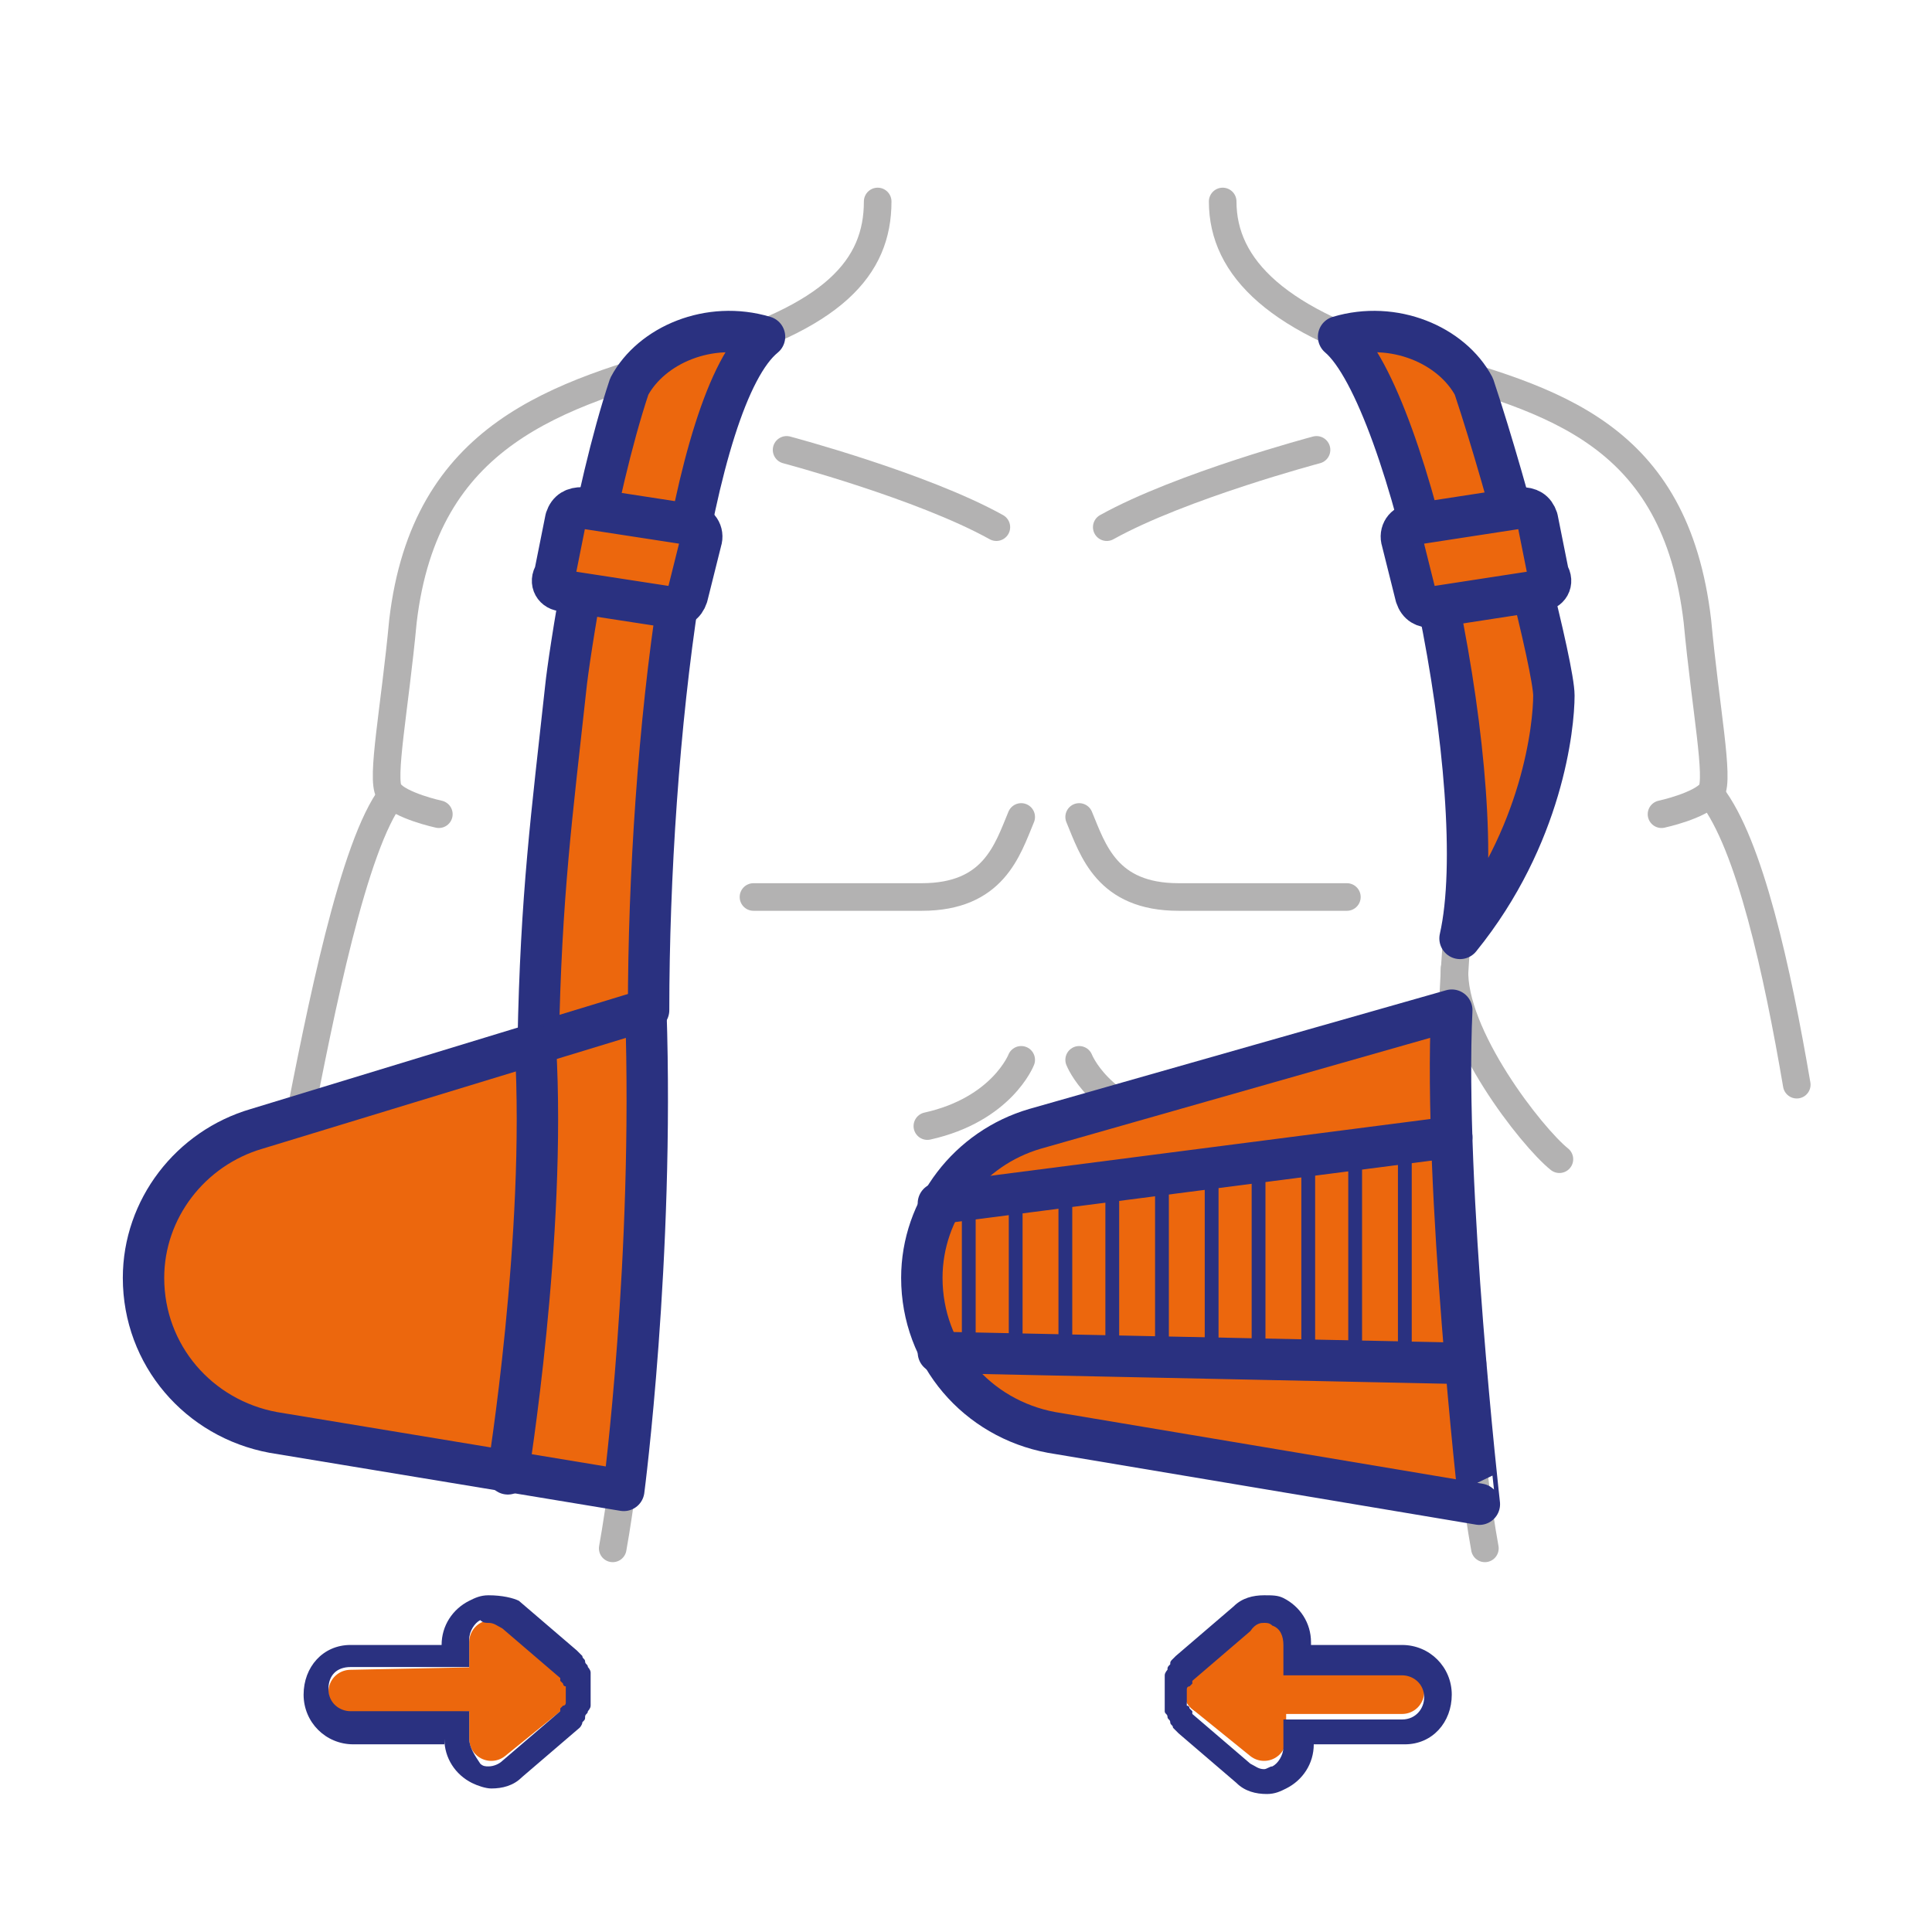
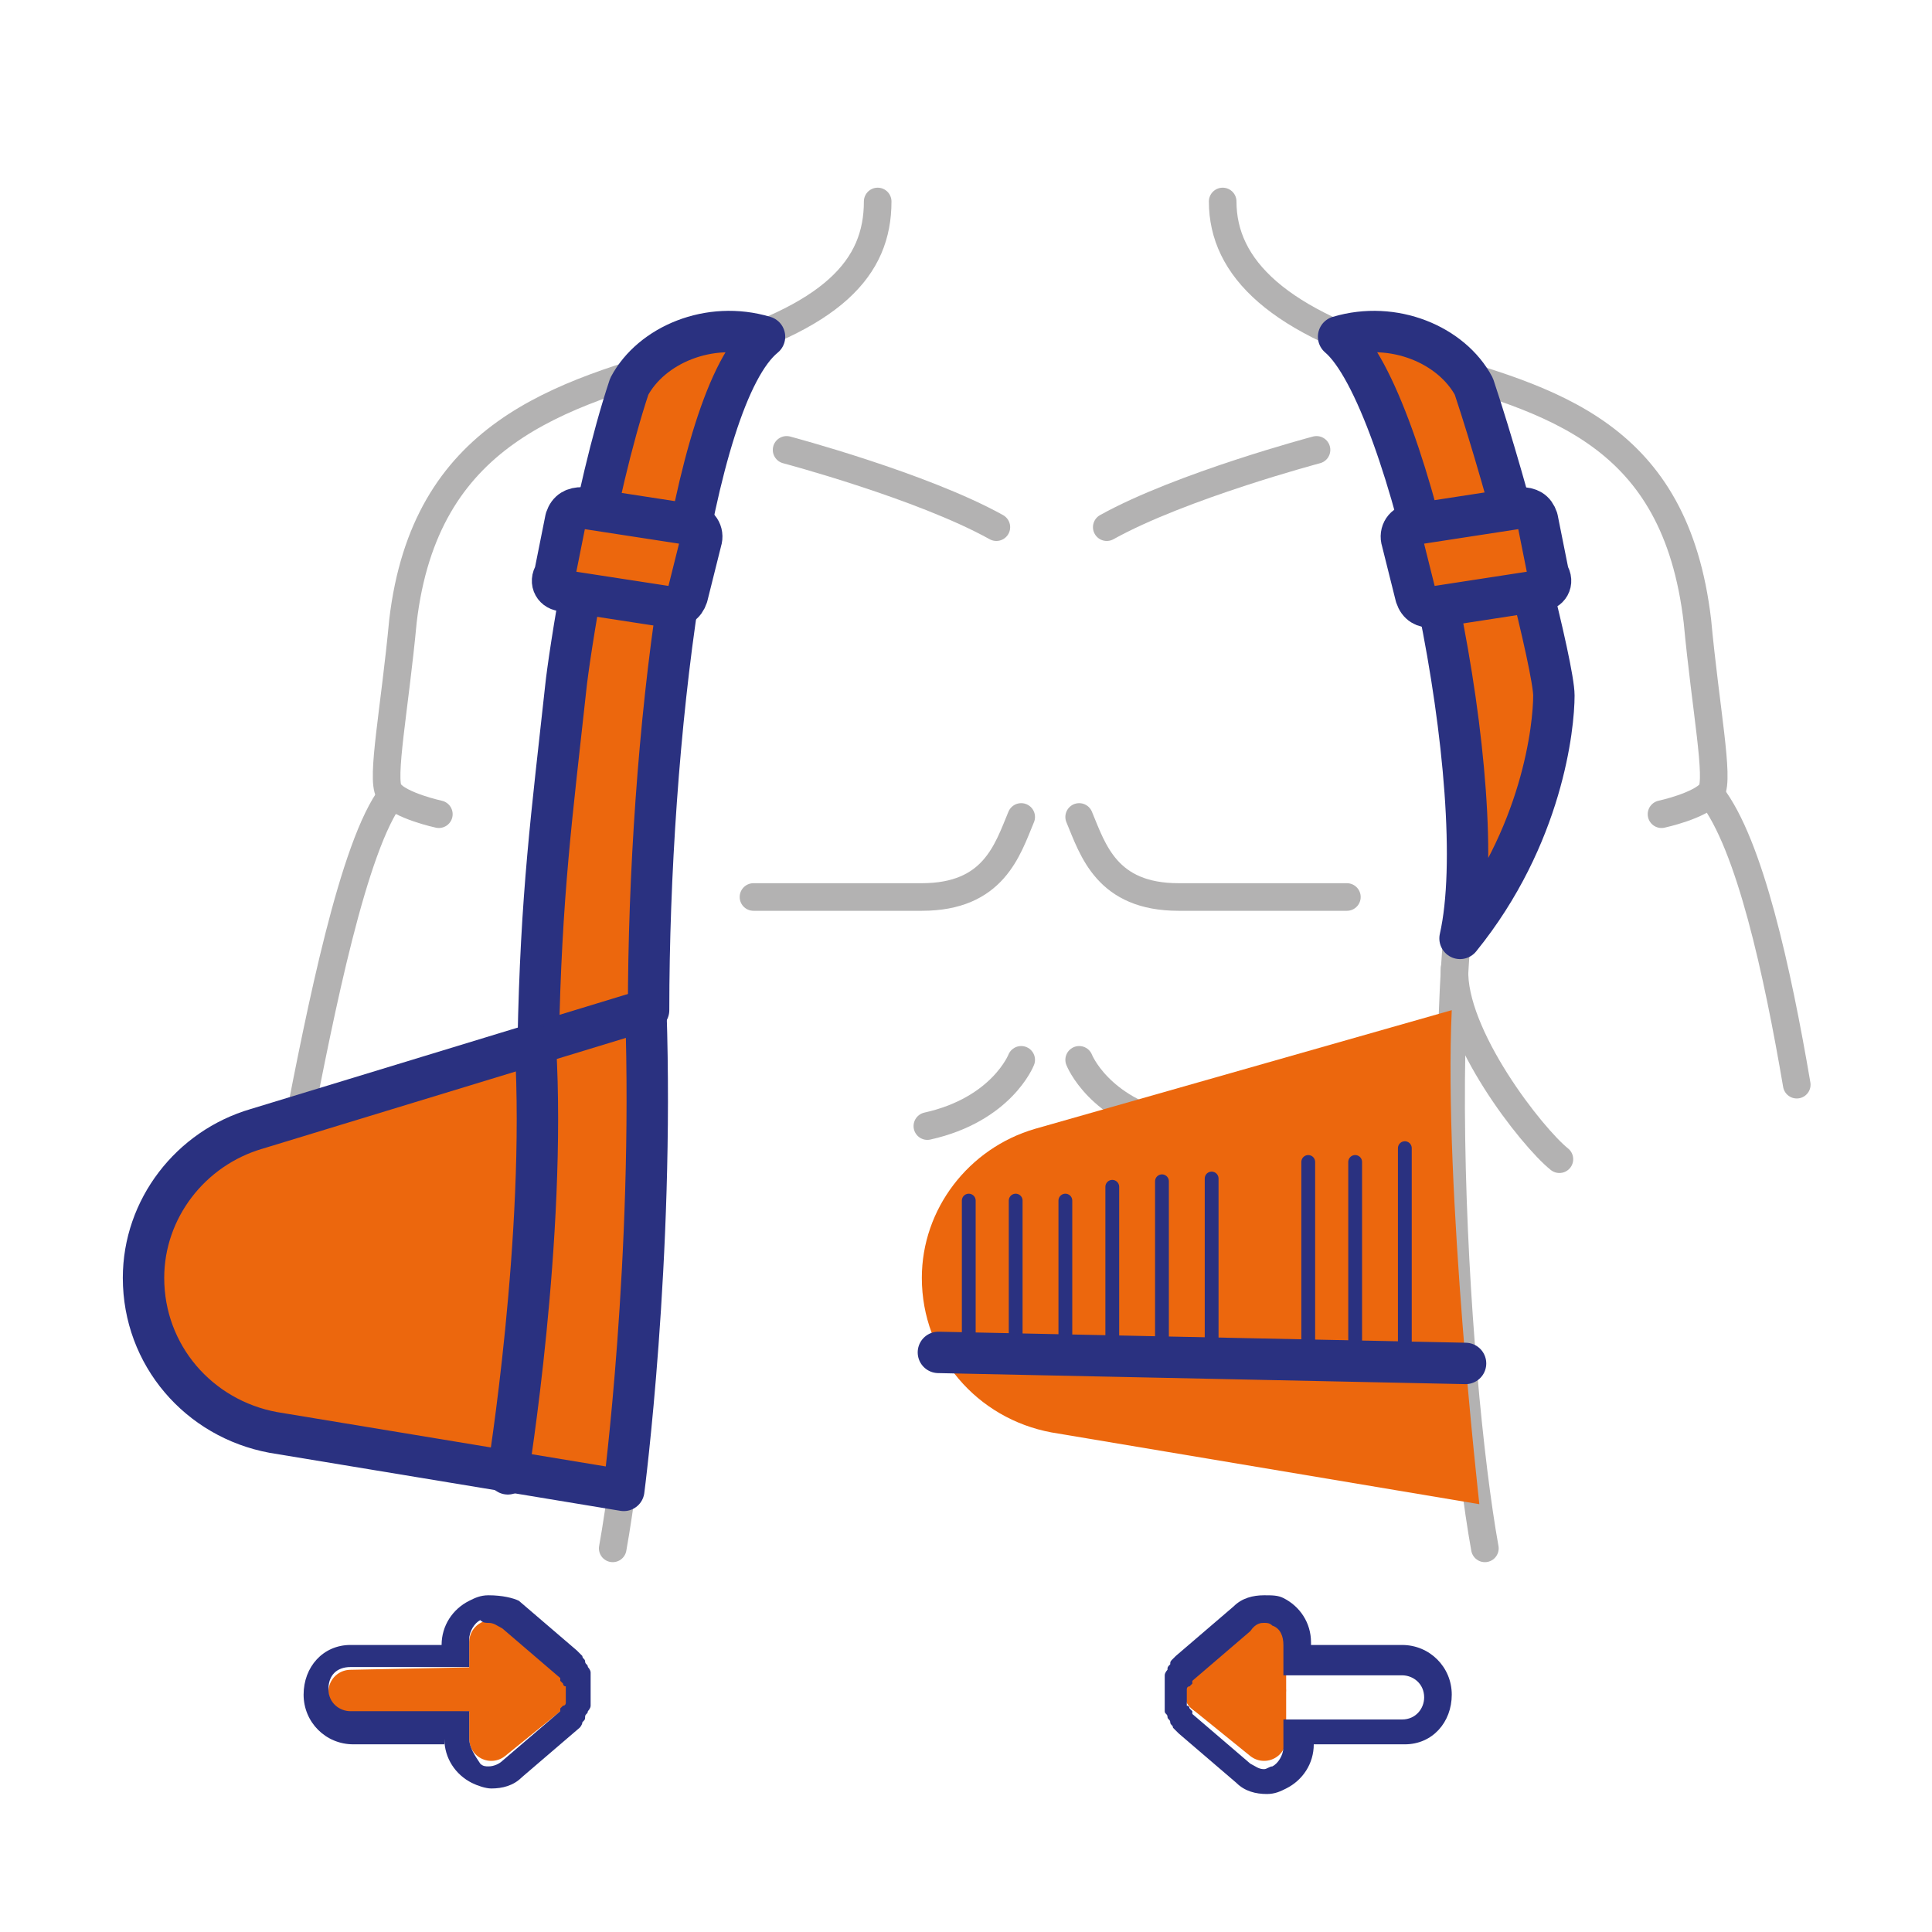
<svg xmlns="http://www.w3.org/2000/svg" version="1.1" id="Capa_1" x="0px" y="0px" viewBox="0 0 70 70" style="enable-background:new 0 0 70 70;" xml:space="preserve">
  <style type="text/css"> .st0{fill:none;stroke:#B3B2B2;stroke-linecap:round;stroke-linejoin:round;stroke-miterlimit:10;} .st1{fill:#EC670D;} .st2{fill:none;stroke:#2A3180;stroke-width:1.5;stroke-linecap:round;stroke-linejoin:round;stroke-miterlimit:10;} .st3{fill:none;stroke:#2A3180;stroke-width:0.5;stroke-linecap:round;stroke-linejoin:round;stroke-miterlimit:10;} .st4{fill:none;stroke:#EC670D;stroke-width:1.6;stroke-linecap:round;stroke-linejoin:round;stroke-miterlimit:10;} .st5{fill:#2A3180;} </style>
  <path class="st0" d="M14.2,28.8c-1.4,1.8-2.6,7.9-3.4,12" />
  <path class="st0" d="M31.8,7.3c0,2.4-1.6,4.2-6.6,5.6c-5,1.4-9.8,2.8-10.6,9.6c-0.3,3.2-0.8,5.7-0.5,6.2c0.4,0.5,1.8,0.8,1.8,0.8" />
  <path class="st0" d="M21.8,26.9c2.8,5.5,1.5,23.1,0.4,29.2" />
  <path class="st0" d="M23.4,35.1c0.1,2.4-3.8,7.5-4.8,8.3" />
  <path class="st0" d="M28.5,16.3c0,0,4.9,1.3,7.6,2.8" />
  <path class="st0" d="M37,29.6c-0.5,1.2-1,2.9-3.6,2.9h-6.1" />
  <path class="st0" d="M37,38.4c0,0-0.7,1.8-3.4,2.4" />
  <path class="st0" d="M44.3,7.3c0,2.4,2,4.4,7,5.8c5,1.4,9.4,2.6,10.2,9.4c0.3,3.2,0.8,5.7,0.5,6.2c-0.4,0.5-1.8,0.8-1.8,0.8" />
  <path class="st0" d="M62,28.8c1.4,1.8,2.4,6.4,3.1,10.5" />
  <path class="st0" d="M54.3,26.9c-2.8,5.5-1.6,23.1-0.5,29.2" />
  <path class="st0" d="M52.7,35.1c-0.1,2.4,2.8,6.1,3.8,6.9" />
  <path class="st0" d="M47.7,16.3c0,0-4.9,1.3-7.6,2.8" />
  <path class="st0" d="M39.1,29.6c0.5,1.2,1,2.9,3.6,2.9h6.1" />
  <path class="st0" d="M39.1,38.4c0,0,0.7,1.8,3.4,2.4" />
  <path class="st1" d="M27.7,12.2c-2.7,2.2-4.2,14.7-4.2,24.4l-4,1.2c0.1-5.4,0.5-8.3,1-12.9c0.1-1,1-7,2.3-10.9 C23.6,12.5,25.7,11.6,27.7,12.2" />
  <path class="st2" d="M27.7,12.2c-2.7,2.2-4.2,14.7-4.2,24.4l-4,1.2c0.1-5.4,0.5-8.3,1-12.9c0.1-1,1-7,2.3-10.9 C23.6,12.5,25.7,11.6,27.7,12.2z" />
  <path class="st1" d="M20.4,21.4l3.9,0.6c0.3,0,0.5-0.1,0.6-0.4l0.5-2c0.1-0.3-0.1-0.6-0.4-0.6l-3.9-0.6c-0.3,0-0.5,0.1-0.6,0.4 l-0.4,2C19.9,21.1,20.1,21.4,20.4,21.4" />
  <path class="st2" d="M20.4,21.4l3.9,0.6c0.3,0,0.5-0.1,0.6-0.4l0.5-2c0.1-0.3-0.1-0.6-0.4-0.6l-3.9-0.6c-0.3,0-0.5,0.1-0.6,0.4 l-0.4,2C19.9,21.1,20.1,21.4,20.4,21.4z" />
  <path class="st1" d="M48.5,12.2c2.6,2.2,5.6,16.5,4.4,21.8c3-3.7,3.4-7.7,3.4-8.8c0-1-1.6-7.3-2.9-11.2 C52.6,12.5,50.5,11.6,48.5,12.2" />
  <path class="st2" d="M48.5,12.2c2.6,2.2,5.6,16.5,4.4,21.8c3-3.7,3.4-7.7,3.4-8.8c0-1-1.6-7.3-2.9-11.2 C52.6,12.5,50.5,11.6,48.5,12.2z" />
  <path class="st1" d="M55.8,21.4l-3.9,0.6c-0.3,0-0.5-0.1-0.6-0.4l-0.5-2c-0.1-0.3,0.1-0.6,0.4-0.6l3.9-0.6c0.3,0,0.5,0.1,0.6,0.4 l0.4,2C56.3,21.1,56.1,21.4,55.8,21.4" />
  <path class="st2" d="M55.8,21.4l-3.9,0.6c-0.3,0-0.5-0.1-0.6-0.4l-0.5-2c-0.1-0.3,0.1-0.6,0.4-0.6l3.9-0.6c0.3,0,0.5,0.1,0.6,0.4 l0.4,2C56.3,21.1,56.1,21.4,55.8,21.4z" />
  <path class="st1" d="M52.6,36.6l-15.1,4.3c-2.4,0.7-4.1,2.9-4.1,5.4c0,2.8,2,5.1,4.7,5.6l15.5,2.6C53.6,54.5,52.3,43,52.6,36.6" />
-   <path class="st2" d="M52.6,36.6l-15.1,4.3c-2.4,0.7-4.1,2.9-4.1,5.4c0,2.8,2,5.1,4.7,5.6l15.5,2.6C53.6,54.5,52.3,43,52.6,36.6z" />
  <path class="st1" d="M23.4,36.6L9.3,40.9c-2.4,0.7-4.1,2.9-4.1,5.4c0,2.8,2,5.1,4.7,5.6L22.6,54C22.6,54,23.7,45.6,23.4,36.6" />
  <path class="st2" d="M23.4,36.6L9.3,40.9c-2.4,0.7-4.1,2.9-4.1,5.4c0,2.8,2,5.1,4.7,5.6L22.6,54C22.6,54,23.7,45.6,23.4,36.6z" />
  <path class="st1" d="M19.4,37.9c0.4,6.9-1,15.5-1,15.5" />
  <path class="st2" d="M19.4,37.9c0.4,6.9-1,15.5-1,15.5" />
  <line class="st1" x1="34" y1="43.6" x2="52.6" y2="41.2" />
-   <line class="st2" x1="34" y1="43.6" x2="52.6" y2="41.2" />
-   <line class="st1" x1="34" y1="49" x2="53.1" y2="49.4" />
  <line class="st2" x1="34" y1="49" x2="53.1" y2="49.4" />
  <line class="st3" x1="35.1" y1="43.5" x2="35.1" y2="49.1" />
  <line class="st3" x1="36.8" y1="43.5" x2="36.8" y2="49.1" />
  <line class="st3" x1="38.6" y1="43.5" x2="38.6" y2="49.1" />
  <line class="st3" x1="40.3" y1="43" x2="40.3" y2="49.1" />
  <line class="st3" x1="42.1" y1="42.8" x2="42.1" y2="49.1" />
  <line class="st3" x1="43.9" y1="42.7" x2="43.9" y2="49.1" />
-   <line class="st3" x1="45.6" y1="42.1" x2="45.6" y2="49.1" />
  <line class="st3" x1="47.4" y1="42.1" x2="47.4" y2="49.1" />
  <line class="st3" x1="49.1" y1="42.1" x2="49.1" y2="49.1" />
  <line class="st3" x1="50.9" y1="41.6" x2="50.9" y2="49.1" />
  <polygon class="st4" points="17.8,61.2 19.9,61.3 17.8,59.5 " />
  <polygon class="st4" points="19.9,61.3 17.8,61.3 17.8,63 " />
  <line class="st4" x1="12.7" y1="61.3" x2="17.6" y2="61.2" />
  <path class="st5" d="M17.7,58.8c0.2,0,0.3,0.1,0.5,0.2l2.1,1.8c0,0,0,0,0,0.1c0,0,0.1,0.1,0.1,0.1c0,0,0,0.1,0.1,0.1c0,0,0,0,0,0.1 c0,0,0,0,0,0c0,0,0,0.1,0,0.1c0,0,0,0.1,0,0.1c0,0,0,0.1,0,0.1c0,0,0,0.1,0,0.1c0,0,0,0,0,0c0,0,0,0,0,0.1c0,0,0,0.1-0.1,0.1 c0,0-0.1,0.1-0.1,0.1c0,0,0,0,0,0.1l-2.1,1.8c-0.1,0.1-0.3,0.2-0.5,0.2c-0.1,0-0.2,0-0.3-0.1C17.2,63.6,17,63.3,17,63V62l-4.3,0 c-0.4,0-0.8-0.3-0.8-0.8s0.3-0.8,0.8-0.8l4.3,0v-1c0-0.3,0.2-0.6,0.4-0.7C17.5,58.8,17.6,58.8,17.7,58.8 M17.7,57.8L17.7,57.8 c-0.3,0-0.5,0.1-0.7,0.2c-0.6,0.3-1,0.9-1,1.6l-3.3,0c-1,0-1.7,0.8-1.7,1.8c0,1,0.8,1.8,1.8,1.8l3.3,0V63c0,0.7,0.4,1.3,1,1.6 c0.2,0.1,0.5,0.2,0.7,0.2c0.4,0,0.8-0.1,1.1-0.4l2.1-1.8c0,0,0.1-0.1,0.1-0.2c0.1-0.1,0.1-0.1,0.1-0.2c0-0.1,0.1-0.1,0.1-0.2 c0,0,0.1-0.1,0.1-0.2c0,0,0-0.1,0-0.2c0-0.1,0-0.1,0-0.2c0-0.1,0-0.2,0-0.3c0-0.1,0-0.2,0-0.2c0-0.1,0-0.1,0-0.2c0-0.1,0-0.1,0-0.1 c0-0.1-0.1-0.2-0.1-0.2c0-0.1-0.1-0.1-0.1-0.2c0-0.1-0.1-0.1-0.1-0.2c0,0-0.1-0.1-0.2-0.2l-2.1-1.8C18.6,57.9,18.2,57.8,17.7,57.8" />
  <polygon class="st4" points="45.8,61.3 43.7,61.3 45.8,63 " />
  <polygon class="st4" points="43.7,61.3 45.8,61.2 45.8,59.5 " />
-   <line class="st4" x1="50.8" y1="61.3" x2="45.9" y2="61.3" />
  <path class="st5" d="M45.8,58.8c0.1,0,0.2,0,0.3,0.1c0.3,0.1,0.4,0.4,0.4,0.7v1.1l4.3,0c0.4,0,0.8,0.3,0.8,0.8 c0,0.4-0.3,0.8-0.8,0.8l-4.3,0v1c0,0.3-0.2,0.6-0.4,0.7c-0.1,0-0.2,0.1-0.3,0.1c-0.2,0-0.3-0.1-0.5-0.2l-2.1-1.8c0,0,0,0,0-0.1 c0,0-0.1-0.1-0.1-0.1c0,0,0-0.1-0.1-0.1c0,0,0,0,0-0.1c0,0,0,0,0,0c0,0,0-0.1,0-0.1c0,0,0-0.1,0-0.1c0,0,0-0.1,0-0.1 c0,0,0-0.1,0-0.1c0,0,0,0,0,0c0,0,0,0,0-0.1c0,0,0-0.1,0.1-0.1c0,0,0.1-0.1,0.1-0.1c0,0,0,0,0-0.1l2.1-1.8 C45.5,58.8,45.7,58.8,45.8,58.8 M45.8,57.8c-0.4,0-0.8,0.1-1.1,0.4l-2.1,1.8c0,0-0.1,0.1-0.1,0.1c-0.1,0.1-0.1,0.1-0.1,0.2 c-0.1,0.1-0.1,0.1-0.1,0.2c0,0-0.1,0.1-0.1,0.2c0,0,0,0.1,0,0.1c0,0.1,0,0.1,0,0.2c0,0.1,0,0.2,0,0.3s0,0.2,0,0.3c0,0.1,0,0.1,0,0.2 c0,0.1,0,0.1,0,0.2c0,0.1,0.1,0.1,0.1,0.2c0,0.1,0.1,0.1,0.1,0.2c0,0.1,0.1,0.1,0.1,0.2c0,0,0.1,0.1,0.2,0.2l2.1,1.8 c0.3,0.3,0.7,0.4,1.1,0.4c0.3,0,0.5-0.1,0.7-0.2c0.6-0.3,1-0.9,1-1.6l3.3,0c1,0,1.7-0.8,1.7-1.8s-0.8-1.8-1.8-1.8l-3.3,0v-0.1 c0-0.7-0.4-1.3-1-1.6C46.3,57.8,46.1,57.8,45.8,57.8" />
</svg>